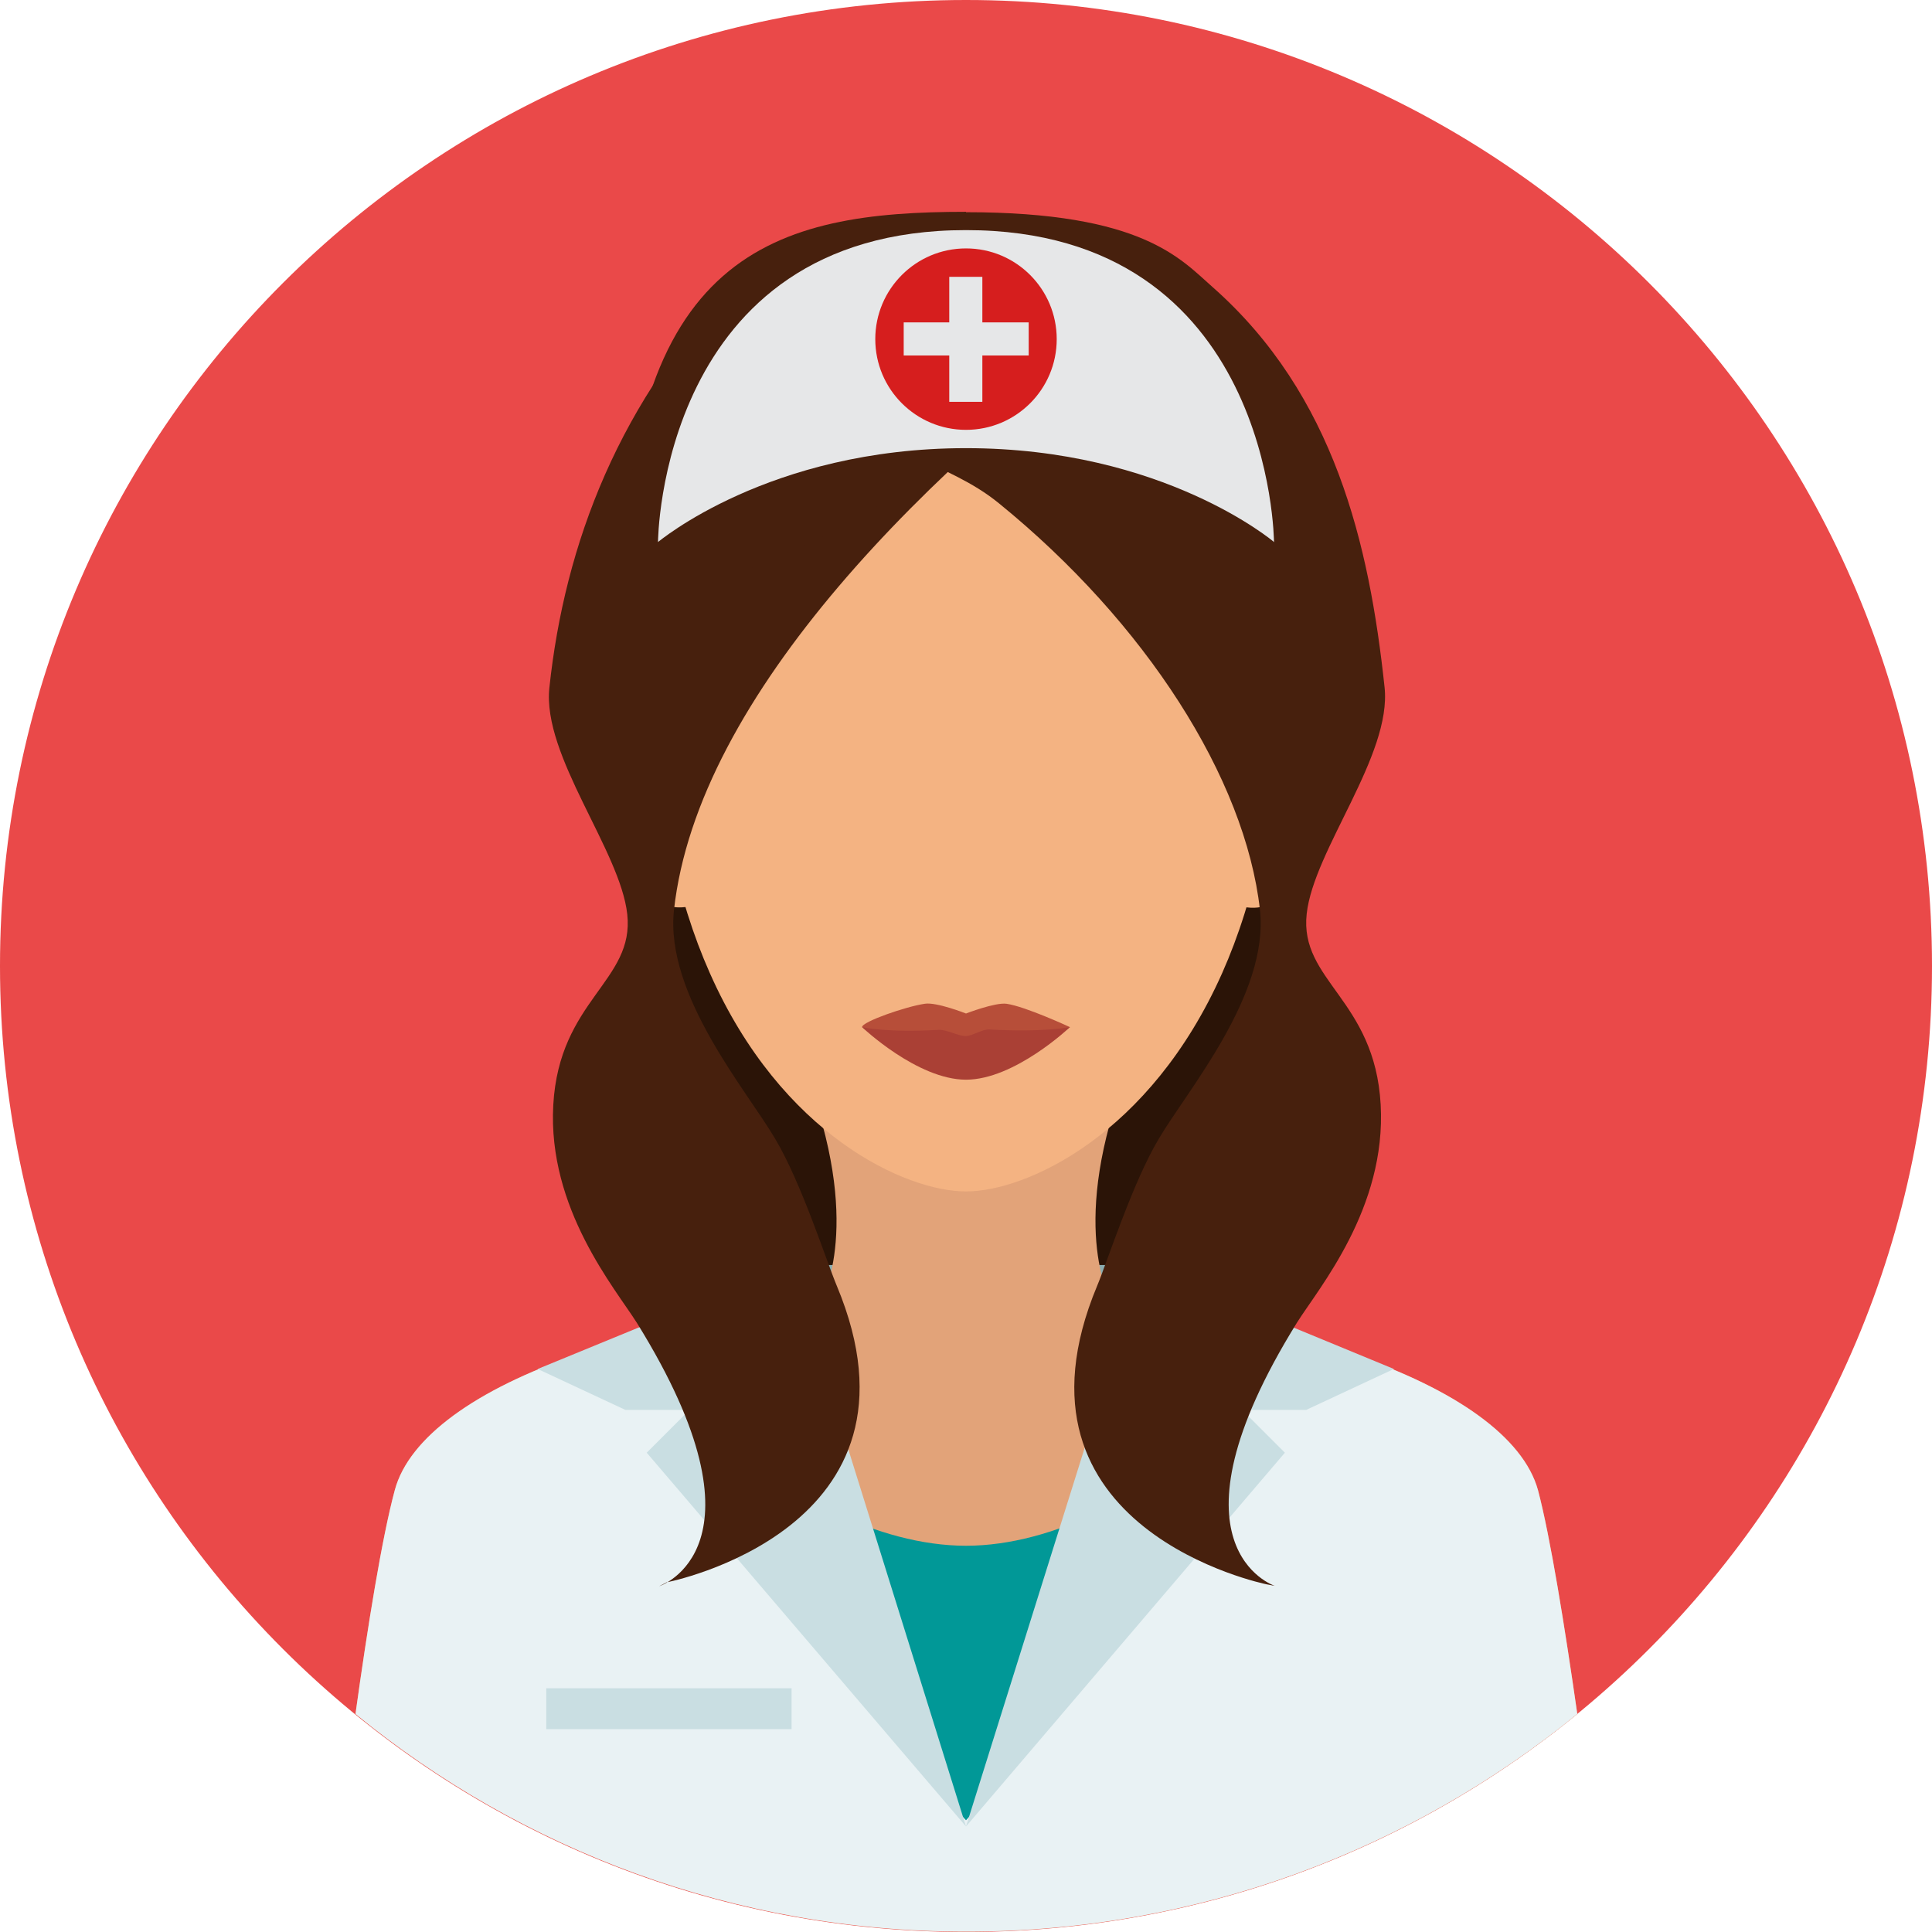
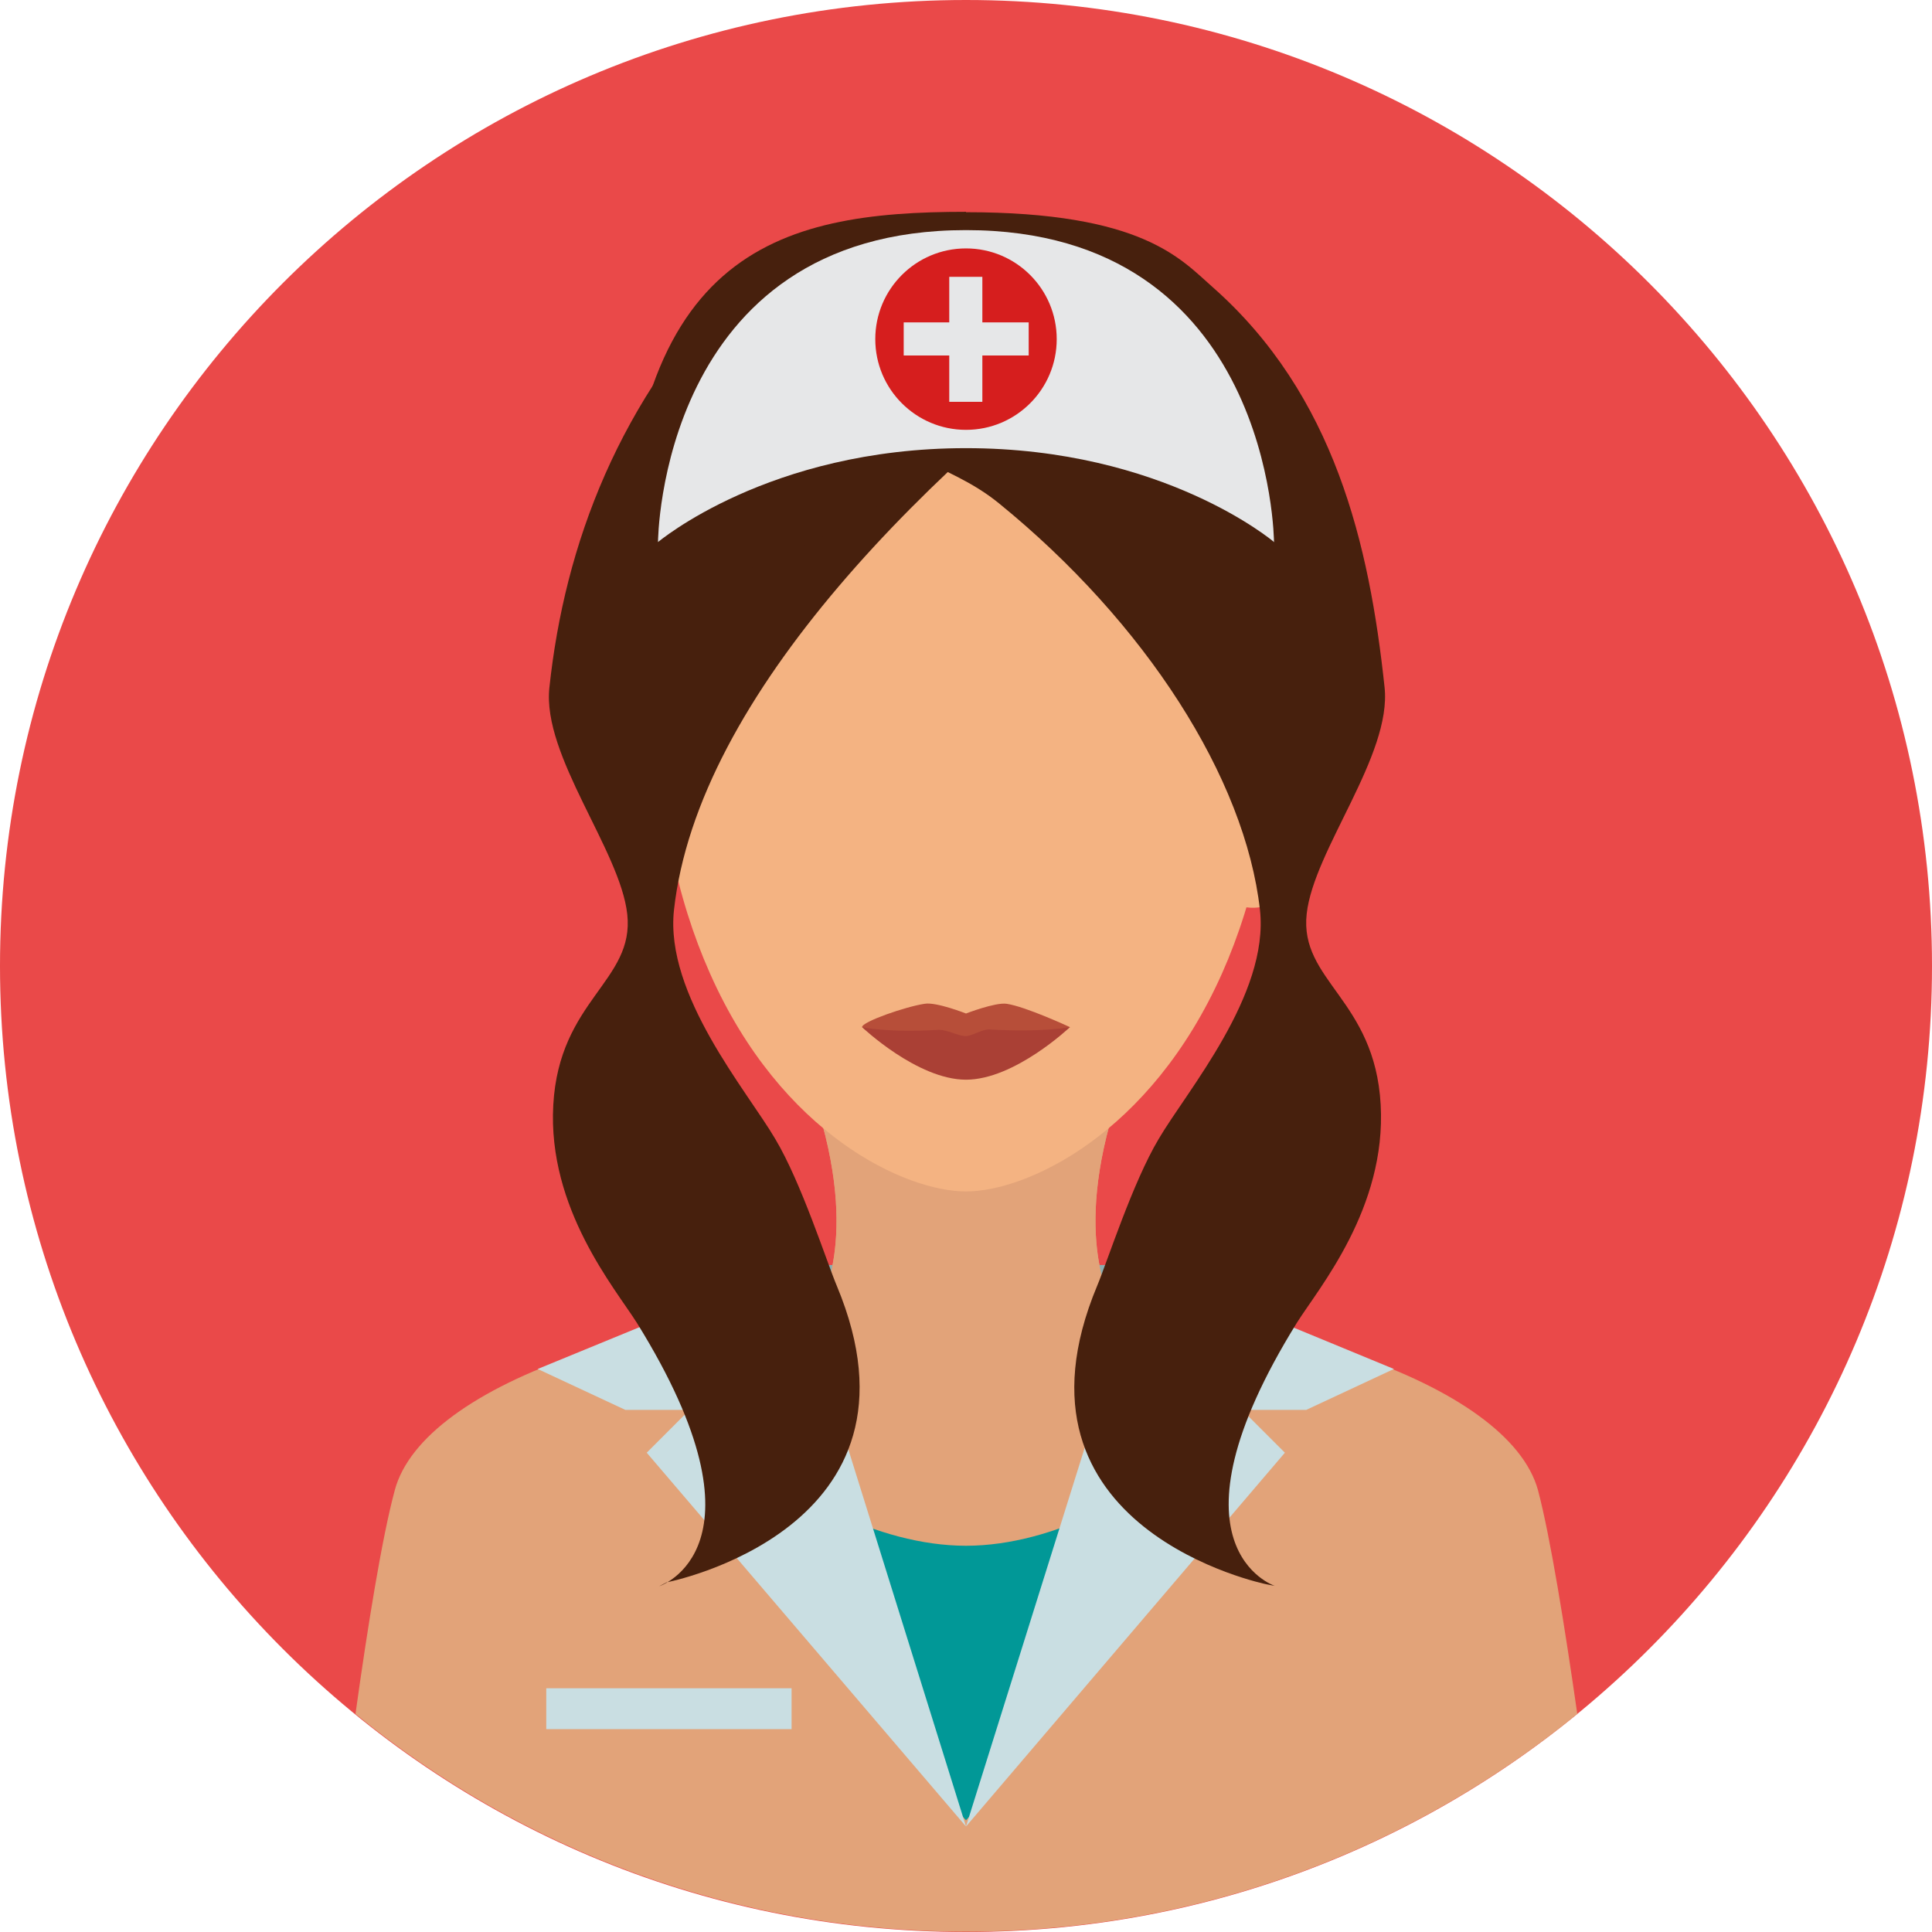
<svg xmlns="http://www.w3.org/2000/svg" enable-background="new 0 0 512 512" height="496.2" preserveAspectRatio="xMidYMid meet" version="1.0" viewBox="7.9 7.9 496.2 496.2" width="496.2" zoomAndPan="magnify">
  <g>
    <path d="m504.1 256c0-137-111.1-248.1-248.1-248.1s-248.1 111.1-248.1 248.1 111.1 248.1 248.1 248.1 248.1-111.1 248.1-248.1" fill="#ea4949" />
  </g>
  <g fill="#e2a379">
    <path d="m294.9 290h-77.8c12.1 36.6 1 53.3 1 53.3l26.9 6.1h22l26.9-6.1s-11.1-16.7 1-53.3" fill="inherit" />
    <path d="m256.1 398c44.9 0 37.8-54.7 37.8-54.7s-8.9 17.3-38.1 17.3-37.5-17.3-37.5-17.3-7.1 54.7 37.8 54.7" fill="inherit" />
    <path d="m255.7 341.3c-77.2 0-139.1 22.1-146.4 49.3-3.3 12.2-7 35.2-10.1 57.5 42.7 34.9 97.4 55.9 156.9 55.9s114.1-21 156.9-55.9c-3.2-22.3-6.9-45.4-10.1-57.5-7.5-27.2-70.1-49.3-147.2-49.3" fill="inherit" />
  </g>
  <g>
-     <path d="m176.2 142.6h160.5v255h-160.5z" fill="#2b1407" />
-   </g>
+     </g>
  <g>
    <path d="m211 332.8h90.2v20.7h-90.2z" fill="#8bacaf" />
  </g>
  <g>
-     <path d="m255.7 341.3c-77.2 0-139.1 22.1-146.4 49.3-3.3 12.2-7 35.2-10.1 57.5 42.7 34.9 97.4 55.9 156.9 55.9s114.1-21 156.9-55.9c-3.2-22.3-6.9-45.4-10.1-57.5-7.5-27.2-70.1-49.3-147.2-49.3" fill="#e9f2f4" />
-   </g>
+     </g>
  <g>
    <path d="m255.7 358.3c-15.8 0-31 0.9-45.2 2.6-55.1 6.6 45.5 114.5 45.5 114.5s100-108 44.5-114.6c-14.1-1.6-29.2-2.5-44.8-2.5" fill="#019897" />
  </g>
  <g>
    <path d="m255.7 341.3c-15.8 0-31 0.9-45.2 2.6-55.1 6.6 0.2 61 45.5 61s100-54.5 44.5-61.1c-14.1-1.6-29.2-2.5-44.8-2.5" fill="#e2a379" />
  </g>
  <g>
    <path d="m148.2 441.5h63v10.5h-63z" fill="#c9dee2" />
  </g>
  <g>
    <path d="m294.9 290h-77.8c12.1 36.6 1 53.3 1 53.3h75.8s-11.1-16.7 1-53.3" fill="#e2a379" />
  </g>
  <g fill="#c9dee2">
    <path d="m365.9 359.5-64.7-26.7-45.2 144.2 81.9-96-11-11h16.5z" fill="inherit" />
    <path d="m146 359.5 65-26.7 45 144.2-82-96 11-11h-16.5z" fill="inherit" />
  </g>
  <g fill="#f4b382">
    <path d="m335.8 183.1c0-92.4-35.7-113.6-79.8-113.6-44 0-79.8 21.2-79.8 113.6 0 31.3 5.6 55.8 14 74.7 18.4 41.6 50.3 56.1 65.8 56.1s47.3-14.5 65.8-56.1c8.4-18.9 14-43.4 14-74.7" fill="inherit" />
-     <path d="m168.6 215.6c4.3 25.2 9.6 26.3 17.3 25l-8.1-54.8c-7.7 1.4-13.5 4.7-9.2 29.8" fill="inherit" />
    <path d="m334.4 185.9-8.1 54.8c7.6 1.3 13 0.1 17.3-25 4.2-25.2-1.6-28.5-9.2-29.8" fill="inherit" />
  </g>
  <g fill="#47200d">
    <path d="m305.8 84.2c-59.7 43.4-118.7 102.3-124.8 157.4-2.4 21.8 18.8 46.5 26 58.8 6.7 11.2 13.2 31.5 15.8 37.7 26.2 62.7-43.7 76.2-43.7 76.2l-1.9 1s30.1-9.9-5.7-67.6c-5.6-8.9-23-29.4-21.5-56 1.5-27 20.9-31.8 19-49-1.8-16.4-21.9-40.7-20-58.2 3.9-36.6 17.8-74.1 49.3-105.8z" fill="inherit" />
    <path d="m256 62.3c-48.7 0-88.3 9.9-88.3 102.3 0 0 88.2-22.6 88.2-56.2 0-0.8 0.1-46.1 0.1-46.1" fill="inherit" />
    <path d="m230 110.6c4.3 15.3 20.7 15.3 34.5 26.6 37.6 30.6 63.2 70.5 67 104.4 2.4 21.8-18.8 46.5-26 58.8-6.7 11.2-13.2 31.5-15.8 37.7-26.2 62.7 43.5 76.7 43.5 76.7l2.1 0.4s-30.1-9.9 5.7-67.6c5.6-8.9 23-29.4 21.5-56-1.5-27-20.9-31.8-19-49 1.8-16.4 21.9-40.7 20-58.2-3.9-36.6-12.8-75.1-44.2-102.8-8.2-7.2-18-19.2-63.3-19.2 0-0.1-33.1 23-26 48.2" fill="inherit" />
  </g>
  <g>
    <path d="m256 67c-78.7 0-79.1 80.1-79.1 80l-0.1 0.1s0.1-0.1 0.1 0 28.3-24.1 79.1-24.1 79.1 24.1 79.1 24.1h0.1l-0.1-0.1c0 0.1-0.4-80-79.1-80" fill="#e6e7e8" />
  </g>
  <g>
    <circle cx="256" cy="95" fill="#d61e1e" r="23.3" />
  </g>
  <g fill="#e6e7e8">
    <path d="m240 90.7h32.1v8.5h-32.1z" fill="inherit" />
    <path d="m251.7 79h8.5v32.1h-8.5z" fill="inherit" />
  </g>
  <g>
    <path d="m282.7 271.7s-14.2 9.6-26.7 9.6-26.7-9.6-26.7-9.6c0-1.4 11.3-5.3 16.1-6 3-0.5 10.6 2.5 10.6 2.5s7.5-2.9 10.4-2.5c4.9 0.7 16.3 6 16.3 6" fill="#b74e39" />
  </g>
  <g>
    <path d="m282.7 271.7s-14.2 13.5-26.7 13.5-26.7-13.5-26.7-13.5 6.5 1.5 19.6 0.7c2.2-0.1 5.1 1.6 7 1.6 1.7 0 4.2-1.8 6.1-1.7 13.8 0.8 20.7-0.6 20.7-0.6" fill="#aa4035" />
  </g>
</svg>